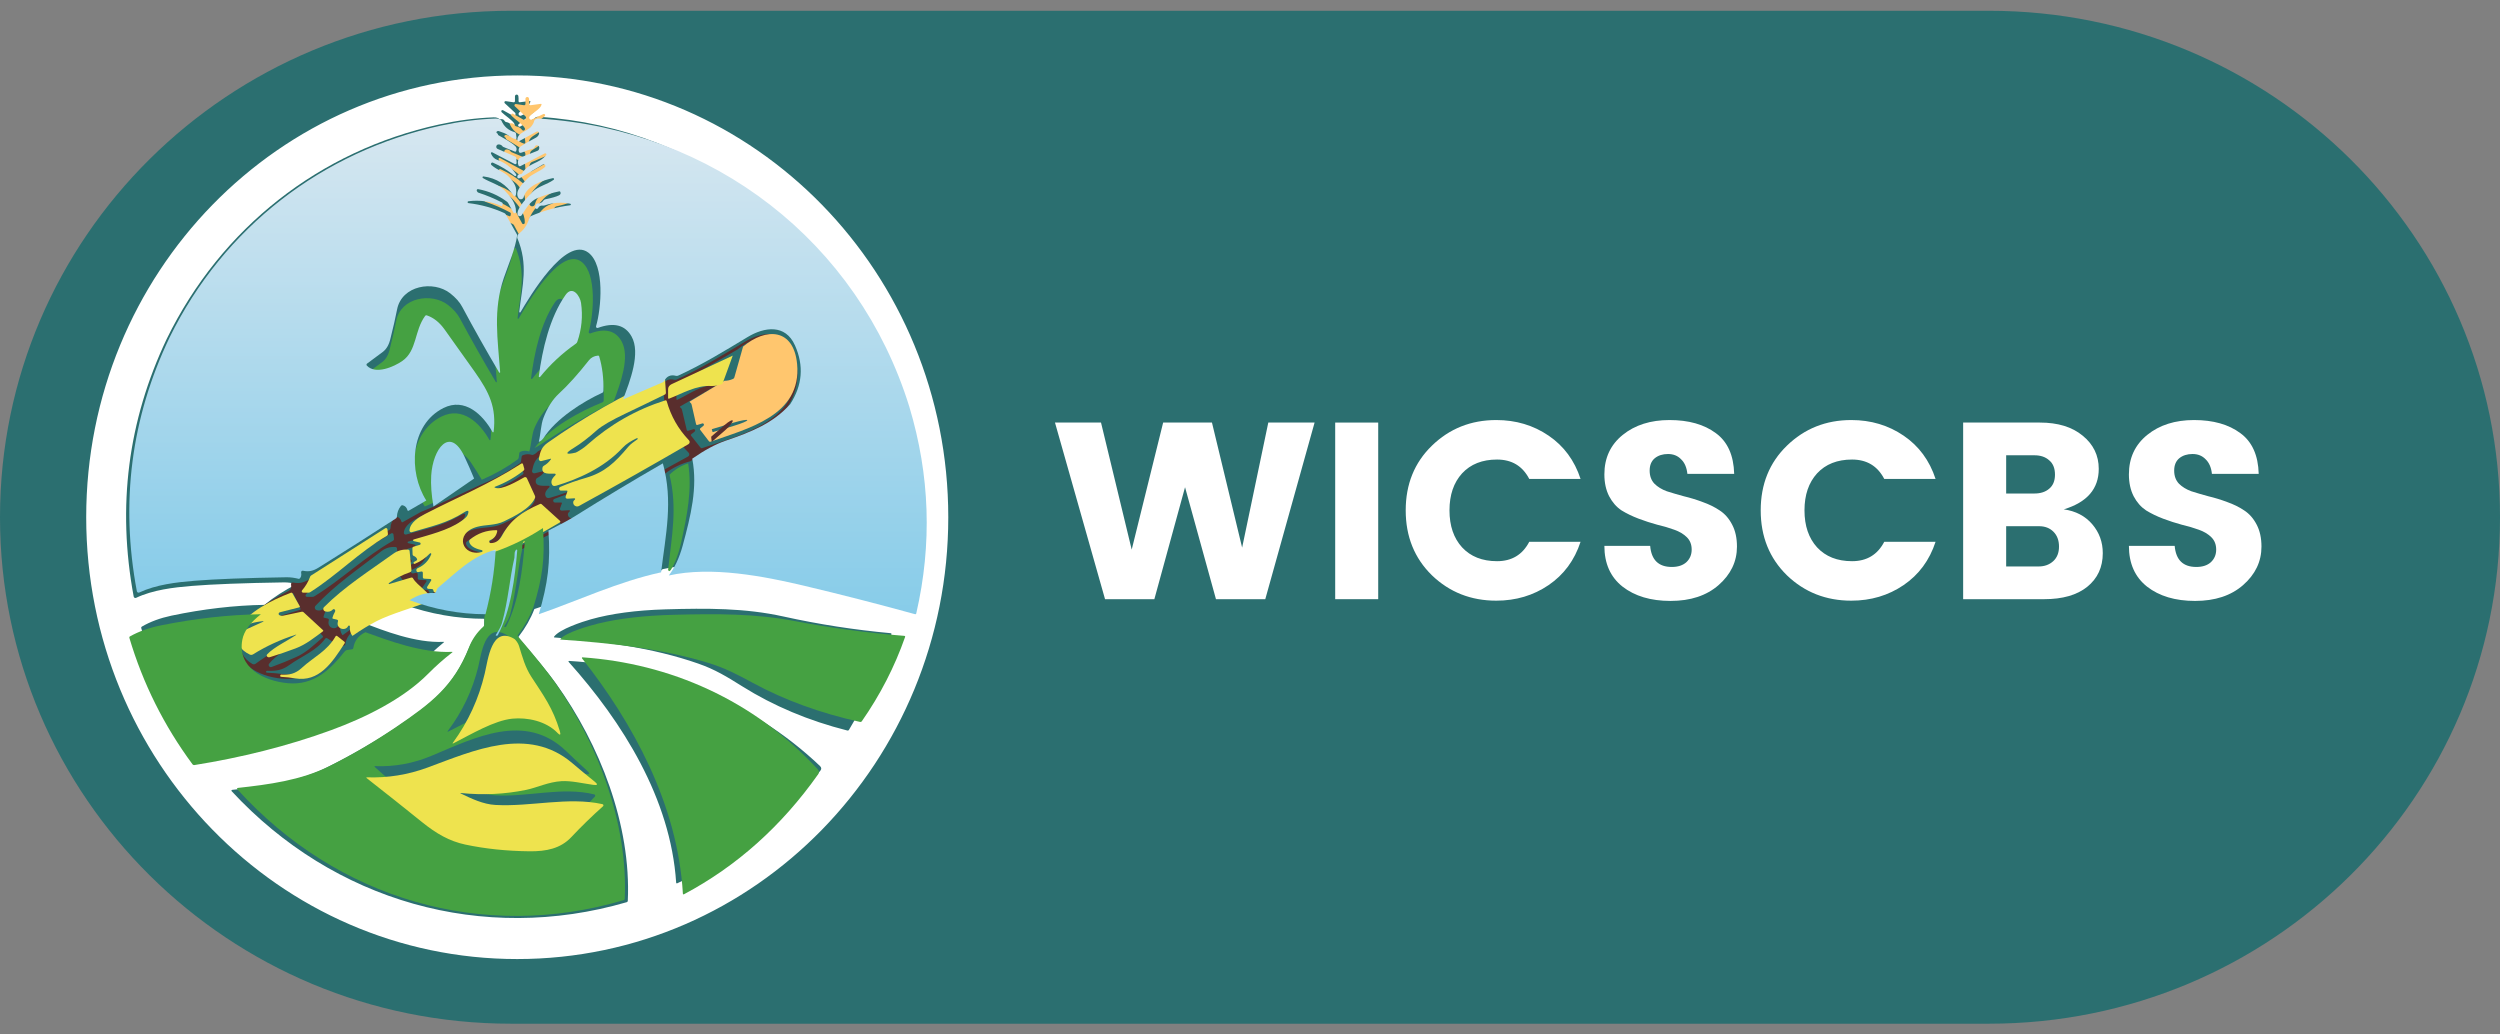
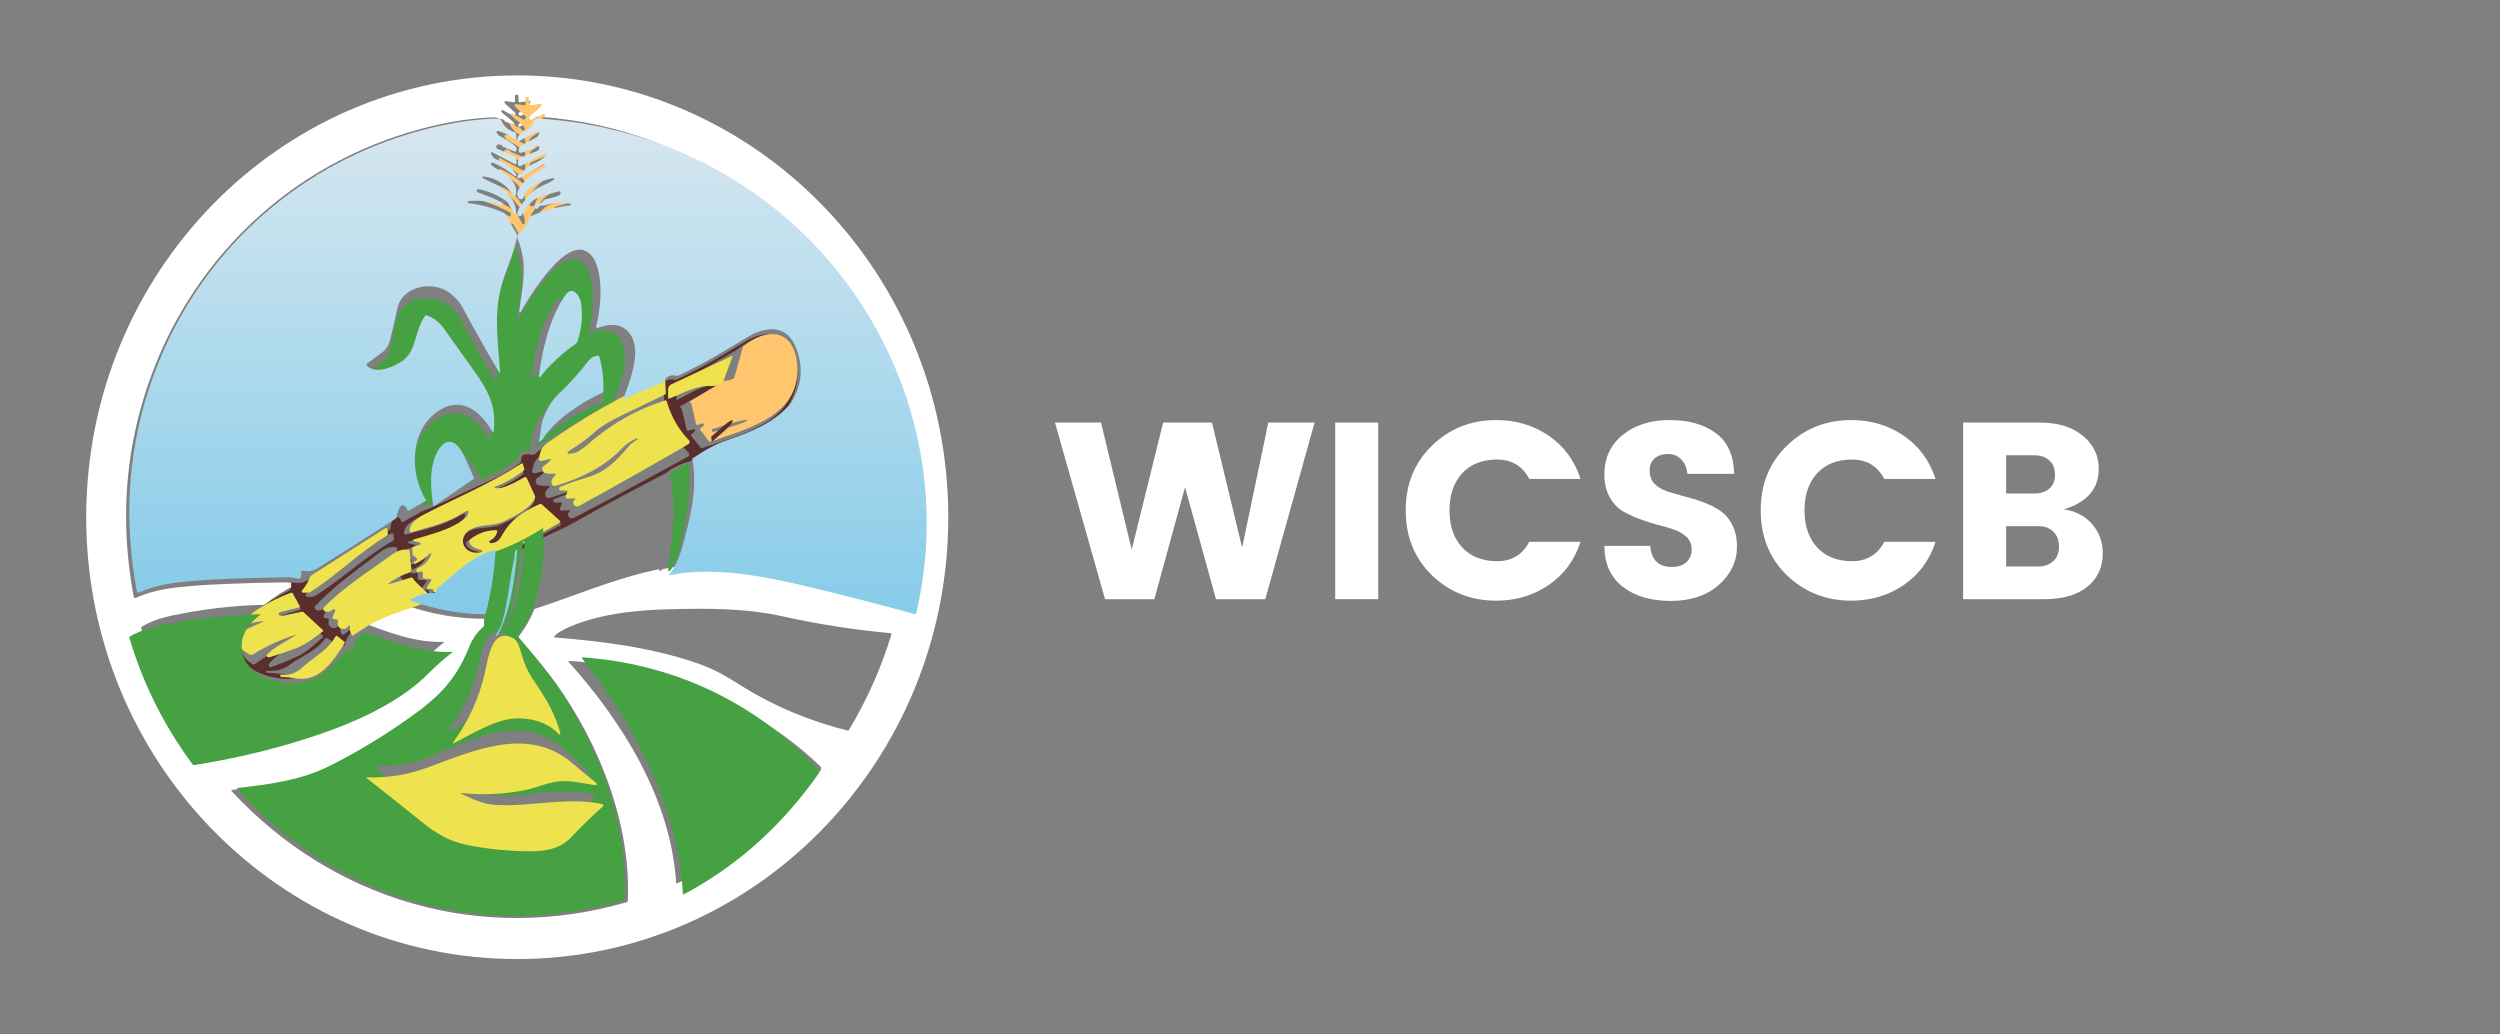
<svg xmlns="http://www.w3.org/2000/svg" width="116" height="48" viewBox="0 0 116 48" fill="none">
  <rect x="0" y="0" width="116" height="48" fill="#808080" stroke="none" />
-   <path d="M0 24C0 11.021 10.616 0.5 23.711 0.5H92.289C105.384 0.5 116 11.021 116 24C116 36.979 105.384 47.5 92.289 47.5H23.711C10.616 47.5 0 36.979 0 24Z" fill="#2B6F70" />
  <path d="M44 24C44 35.322 35.046 44.5 24 44.5C12.954 44.5 4 35.322 4 24C4 12.678 12.954 3.5 24 3.5C35.046 3.5 44 12.678 44 24ZM23.191 5.541C23.125 5.472 23.028 5.439 22.899 5.445C22.079 5.476 21.234 5.588 20.362 5.779C14.856 6.988 10.257 10.553 7.729 15.74C5.936 19.527 5.427 23.507 6.203 27.68C6.213 27.732 6.268 27.762 6.314 27.74C7.094 27.37 8.052 27.256 8.896 27.187C9.863 27.108 11.29 27.053 13.174 27.023C13.36 27.02 13.556 27.047 13.764 27.102C13.19 27.395 12.694 27.716 12.273 28.065C10.867 28.088 9.426 28.257 7.952 28.567C7.426 28.679 6.968 28.848 6.58 29.076C6.554 29.092 6.545 29.116 6.554 29.144C7.144 31.228 8.058 33.149 9.297 34.906C9.319 34.936 9.352 34.951 9.386 34.944C11.391 34.609 13.432 34.082 15.332 33.351C16.793 32.788 18.452 31.937 19.552 30.774C19.879 30.429 20.227 30.106 20.593 29.806C20.616 29.789 20.613 29.781 20.583 29.781C19.286 29.846 17.834 29.272 16.818 28.886C17.448 28.457 18.085 28.18 18.732 28.052C19.959 28.49 21.206 28.709 22.472 28.712L22.465 29.069C22.465 29.1 22.452 29.13 22.427 29.151C22.119 29.423 21.892 29.743 21.746 30.109C21.022 31.913 19.95 32.709 18.32 33.795C17.296 34.478 16.233 35.089 15.129 35.631C13.773 36.297 12.229 36.492 10.77 36.65C10.741 36.653 10.729 36.689 10.749 36.711C15.486 41.827 22.404 43.808 29.085 41.86C29.111 41.852 29.128 41.829 29.13 41.802C29.291 38.273 27.829 34.542 25.802 31.724C25.458 31.244 24.88 30.542 24.071 29.617C24.048 29.59 24.046 29.562 24.069 29.534C24.383 29.127 24.626 28.701 24.795 28.259C26.603 27.675 28.562 26.818 30.567 26.415C30.599 26.509 30.66 26.508 30.742 26.41C32.629 25.973 34.942 26.441 36.736 26.883C38.372 27.286 40.005 27.72 41.634 28.186C41.666 28.195 41.686 28.183 41.694 28.15C42.399 24.963 42.298 21.801 41.388 18.663C39.13 11.09 32.703 5.916 24.987 5.418C24.898 5.413 24.833 5.442 24.793 5.505L24.135 5.872C24.106 5.888 24.069 5.88 24.052 5.85C24.034 5.822 24.04 5.782 24.066 5.762L24.75 5.22C24.772 5.202 24.776 5.172 24.763 5.149C24.749 5.125 24.72 5.115 24.695 5.127L24.184 5.364C24.102 5.404 24.025 5.303 24.08 5.231C24.208 5.062 24.55 4.929 24.607 4.729C24.617 4.696 24.604 4.682 24.572 4.687L24.12 4.745C24.086 4.75 24.057 4.72 24.06 4.685C24.066 4.608 24.063 4.534 24.052 4.458C24.046 4.416 24.009 4.386 23.968 4.389C23.926 4.392 23.894 4.428 23.894 4.471V4.692C23.894 4.725 23.865 4.751 23.831 4.747L23.466 4.693C23.413 4.685 23.38 4.753 23.422 4.791L23.894 5.227C23.926 5.256 23.931 5.305 23.906 5.341C23.882 5.377 23.835 5.388 23.797 5.368L23.34 5.114C23.316 5.101 23.285 5.106 23.27 5.13C23.253 5.152 23.256 5.183 23.274 5.204C23.423 5.358 23.774 5.573 23.865 5.738C23.883 5.771 23.872 5.814 23.842 5.834C23.811 5.856 23.769 5.848 23.746 5.818C23.68 5.733 23.593 5.681 23.485 5.662C23.454 5.658 23.431 5.64 23.416 5.612C23.374 5.535 23.299 5.511 23.187 5.539M25.731 29.578C27.987 29.757 30.281 30.051 32.397 30.79C33.172 31.059 33.729 31.4 34.441 31.846C35.895 32.757 37.52 33.441 39.316 33.896C39.349 33.904 39.375 33.893 39.393 33.863C40.231 32.473 40.886 30.999 41.36 29.441C41.372 29.403 41.358 29.381 41.318 29.379C39.645 29.225 37.989 28.968 36.35 28.605C34.565 28.211 32.818 28.218 30.872 28.274C29.515 28.315 28.365 28.47 27.42 28.735C27.012 28.85 25.968 29.193 25.713 29.537C25.695 29.562 25.701 29.576 25.731 29.579M38.049 35.545C34.86 32.508 30.703 30.93 26.406 30.667C26.382 30.667 26.368 30.694 26.385 30.711C28.885 33.502 31.118 37.062 31.373 40.947C31.376 40.987 31.395 40.998 31.43 40.982C34.035 39.764 36.246 38.024 38.063 35.762C38.125 35.685 38.12 35.614 38.049 35.545Z" fill="white" />
  <path d="M25.316 5.694C25.191 6.278 24.509 6.2 24.534 6.673C24.535 6.712 24.577 6.737 24.609 6.717L25.413 6.247C25.476 6.212 25.55 6.269 25.535 6.344C25.516 6.431 25.463 6.501 25.375 6.55C25.119 6.69 24.889 6.831 24.686 6.972C24.61 7.024 24.58 7.096 24.593 7.189C24.606 7.287 24.659 7.312 24.752 7.269C24.907 7.193 25.07 7.134 25.239 7.091C25.272 7.083 25.301 7.059 25.317 7.027L25.349 6.965C25.367 6.929 25.394 6.914 25.433 6.917C25.527 6.926 25.561 6.983 25.537 7.093C25.527 7.137 25.497 7.172 25.458 7.189L24.676 7.518C24.646 7.532 24.622 7.554 24.604 7.584C24.548 7.687 24.542 7.794 24.582 7.903C24.598 7.944 24.643 7.961 24.678 7.94L25.793 7.318C25.844 7.289 25.897 7.355 25.86 7.402C25.519 7.846 25.075 7.746 24.752 8.295C24.735 8.322 24.708 8.337 24.681 8.335C24.591 8.334 24.54 8.374 24.529 8.46C24.521 8.524 24.587 8.568 24.638 8.536L25.721 7.854C25.75 7.837 25.787 7.846 25.806 7.875C25.836 7.922 25.833 7.964 25.795 7.998C25.535 8.229 25.221 8.315 25 8.555C24.801 8.771 24.383 9.176 24.582 9.509C24.644 9.613 24.795 9.588 24.824 9.468C24.955 8.913 25.711 8.633 26.173 8.533C26.218 8.523 26.245 8.585 26.207 8.616C25.896 8.854 25.482 8.935 25.231 9.213C25.038 9.426 24.489 10.013 24.542 10.316C24.559 10.413 24.681 10.439 24.734 10.354C24.933 10.032 25.112 9.671 25.461 9.514C25.78 9.37 26.112 9.262 26.455 9.184C26.487 9.176 26.508 9.19 26.519 9.223C26.541 9.293 26.519 9.343 26.453 9.379C26.336 9.443 26.127 9.509 25.82 9.574C25.784 9.583 25.755 9.603 25.735 9.635C25.675 9.735 25.586 9.782 25.476 9.779C25.439 9.779 25.413 9.794 25.397 9.829L25.354 9.934C25.338 9.975 25.354 10.022 25.392 10.039C25.431 10.057 25.476 10.039 25.494 10C25.534 9.912 25.604 9.872 25.702 9.883C25.735 9.888 25.771 9.883 25.803 9.872C26.183 9.733 26.574 9.708 26.973 9.794C26.989 9.797 27.002 9.814 27 9.833C27 9.85 26.987 9.865 26.969 9.868C26.338 9.954 25.731 10.133 25.147 10.405C25.114 10.42 25.093 10.447 25.085 10.484C25.008 10.802 24.851 11.056 24.617 11.252C24.538 11.318 24.529 11.372 24.527 11.47C24.489 11.499 24.45 11.507 24.412 11.494L23.852 10.457C23.837 10.427 23.812 10.403 23.782 10.39C23.226 10.128 22.646 9.963 22.04 9.89C22.018 9.888 22 9.866 22 9.843C22 9.819 22.018 9.797 22.04 9.796C22.59 9.723 23.117 9.801 23.625 10.028C23.662 10.045 23.686 10.034 23.692 9.991L23.702 9.937C23.71 9.899 23.695 9.872 23.663 9.855C23.298 9.659 22.922 9.497 22.532 9.365C22.51 9.357 22.494 9.347 22.481 9.33C22.463 9.308 22.453 9.289 22.447 9.272C22.433 9.225 22.466 9.176 22.508 9.184C23.018 9.282 23.482 9.49 23.902 9.811C23.933 9.834 23.958 9.863 23.977 9.899L24.226 10.364C24.258 10.425 24.348 10.403 24.349 10.332C24.364 9.888 24.066 9.542 23.792 9.242C23.521 8.946 23.088 8.845 22.745 8.627C22.705 8.602 22.726 8.54 22.772 8.545C23.405 8.633 23.889 8.953 24.227 9.509C24.26 9.561 24.335 9.544 24.346 9.483C24.412 9.078 24.28 8.891 24.04 8.602C23.812 8.325 23.445 8.236 23.16 7.973C23.135 7.949 23.13 7.91 23.147 7.88C23.165 7.851 23.202 7.837 23.232 7.853C23.612 8.021 23.962 8.244 24.282 8.516C24.303 8.533 24.333 8.533 24.352 8.514C24.373 8.494 24.377 8.464 24.36 8.44C24.136 8.097 23.828 7.854 23.441 7.711C23.306 7.662 23.203 7.557 23.136 7.395C23.119 7.353 23.162 7.311 23.2 7.331L24.29 7.922C24.333 7.946 24.386 7.908 24.381 7.858L24.362 7.615C24.36 7.584 24.341 7.557 24.314 7.545L23.462 7.161C23.348 7.11 23.385 6.929 23.51 6.933C23.59 6.934 23.652 6.966 23.695 7.027C23.705 7.042 23.721 7.054 23.739 7.061L24.3 7.297C24.327 7.307 24.345 7.299 24.357 7.272C24.397 7.174 24.385 7.091 24.322 7.022C24.216 6.907 23.945 6.725 23.51 6.477C23.487 6.463 23.474 6.445 23.471 6.418C23.468 6.398 23.455 6.382 23.433 6.371C23.401 6.355 23.393 6.32 23.413 6.291C23.436 6.263 23.479 6.249 23.513 6.261C23.595 6.291 23.679 6.323 23.768 6.357C23.963 6.431 24.083 6.597 24.306 6.661C24.357 6.674 24.38 6.654 24.375 6.598L24.352 6.396C24.348 6.355 24.327 6.33 24.29 6.318C23.977 6.224 23.763 6.028 23.644 5.732C23.761 5.702 23.84 5.727 23.883 5.81C23.899 5.839 23.923 5.857 23.955 5.864C24.069 5.884 24.159 5.94 24.227 6.031C24.252 6.063 24.295 6.07 24.327 6.048C24.359 6.025 24.37 5.981 24.351 5.945C24.256 5.768 23.891 5.538 23.735 5.373C23.716 5.351 23.713 5.317 23.731 5.294C23.747 5.268 23.779 5.262 23.804 5.277L24.28 5.548C24.32 5.57 24.367 5.559 24.394 5.52C24.42 5.481 24.413 5.429 24.381 5.398L23.889 4.931C23.846 4.89 23.88 4.818 23.936 4.826L24.316 4.883C24.349 4.888 24.381 4.86 24.381 4.824V4.588C24.381 4.542 24.415 4.504 24.458 4.5C24.502 4.497 24.54 4.529 24.546 4.575C24.558 4.656 24.561 4.737 24.554 4.818C24.551 4.855 24.582 4.885 24.617 4.882L25.088 4.819C25.122 4.814 25.134 4.829 25.125 4.865C25.066 5.079 24.71 5.223 24.575 5.402C24.518 5.481 24.598 5.587 24.684 5.545L25.216 5.29C25.242 5.278 25.272 5.289 25.287 5.314C25.301 5.339 25.296 5.371 25.274 5.39L24.561 5.971C24.534 5.992 24.527 6.035 24.546 6.065C24.566 6.095 24.604 6.106 24.633 6.089L25.319 5.695L25.316 5.694Z" fill="#FFC66E" />
  <path d="M23.929 11.5C24.416 12.686 24.148 13.598 24.015 14.757C24.01 14.789 24.053 14.804 24.07 14.775C24.437 14.139 26.009 11.4 26.985 12.15C27.712 12.708 27.538 14.639 27.318 15.393C27.303 15.442 27.349 15.485 27.396 15.469C28.086 15.212 28.569 15.339 28.847 15.848C29.242 16.575 28.782 17.805 28.476 18.621C27.224 19.292 26.175 19.908 25.329 20.465C25.056 20.647 24.88 20.754 24.802 20.789C25.479 19.865 26.915 19.081 27.955 18.667C27.987 18.655 28.01 18.621 28.011 18.585C28.035 17.999 27.95 17.449 27.792 16.985C27.78 16.95 27.756 16.935 27.72 16.938C27.517 16.954 27.358 17.025 27.245 17.149C26.667 17.79 26.132 18.307 25.642 18.701C25.298 18.977 25.022 19.354 24.809 19.835C24.666 20.162 24.666 20.573 24.56 20.949C24.418 20.901 24.282 20.904 24.154 20.956C24.118 20.971 24.098 20.997 24.094 21.035L24.067 21.236C24.062 21.268 24.044 21.298 24.019 21.318C23.511 21.689 22.957 22.004 22.356 22.261C22.193 21.986 22.029 21.724 21.861 21.476C21.11 20.364 20.236 21.201 20.152 22.153C20.124 22.478 20.163 22.85 20.269 23.263L19.709 23.5C18.885 22.214 18.967 20.084 20.487 19.327C21.449 18.848 22.261 19.616 22.707 20.411C22.719 20.435 22.755 20.426 22.758 20.4C22.888 19.302 22.57 18.635 21.897 17.687C21.445 17.05 20.988 16.412 20.53 15.776C20.302 15.46 20.037 15.251 19.735 15.15C19.701 15.139 19.674 15.148 19.653 15.176C19.162 15.848 19.292 16.738 18.625 17.204C18.246 17.468 17.409 17.835 17.016 17.414C16.992 17.388 16.995 17.347 17.023 17.326C17.263 17.148 17.497 16.974 17.727 16.806C17.907 16.676 18.028 16.465 18.092 16.169C18.208 15.715 18.305 15.284 18.386 14.879C18.6 13.796 20.025 13.56 20.789 14.152C21.037 14.346 21.221 14.551 21.336 14.769C21.872 15.765 22.429 16.75 23.008 17.727C23.02 17.748 23.054 17.737 23.052 17.712C22.946 16.223 22.721 14.923 23.22 13.459C23.432 12.838 23.737 12.169 23.825 11.521C23.861 11.533 23.896 11.526 23.932 11.5M25.743 14.036C25.084 15.017 24.787 16.391 24.641 17.551C24.636 17.583 24.675 17.598 24.694 17.574C25.119 17.029 25.61 16.551 26.168 16.143C26.196 16.122 26.215 16.096 26.226 16.063C26.408 15.516 26.459 14.955 26.381 14.381C26.342 14.097 26.035 13.602 25.742 14.037L25.743 14.036Z" fill="#45A142" />
  <path d="M36.522 18.915C35.74 19.787 34.746 20.179 33.552 20.587C33.103 20.74 32.599 21.013 32.039 21.4C31.607 21.511 31.216 21.702 30.869 21.97C29.405 22.725 27.97 23.497 26.562 24.287C26.309 24.43 25.884 24.636 25.286 24.905C24.534 25.365 23.749 25.729 22.93 25.997C21.699 26.312 20.941 27.058 20.015 27.761C19.988 27.782 19.964 27.808 19.95 27.839L19.882 27.978C19.867 28.006 19.837 28.023 19.804 28.022C19.384 27.998 18.964 28.109 18.544 28.355C17.875 28.482 17.217 28.757 16.565 29.182C16.256 29.328 16.075 29.565 16.021 29.895C16.016 29.93 15.996 29.95 15.961 29.955L15.732 29.989C15.698 29.994 15.666 30.012 15.644 30.039C14.986 30.871 14.253 31.6 13.073 31.489C12 31.389 10.794 30.785 11.03 29.523C11.103 29.132 11.381 28.746 11.864 28.367C12.3 28.022 12.815 27.704 13.407 27.412C13.498 27.355 13.531 27.255 13.504 27.113C13.494 27.063 13.54 27.018 13.593 27.029C13.881 27.088 14.086 27.038 14.347 26.882C15.597 26.126 16.838 25.362 18.074 24.586C18.102 24.567 18.118 24.542 18.118 24.509C18.126 24.32 18.19 24.153 18.309 24.006C18.333 23.976 18.374 23.963 18.411 23.976C18.521 24.009 18.591 24.081 18.624 24.195C18.635 24.234 18.657 24.244 18.694 24.223L19.535 23.751L20.131 23.505L22.354 22.468C22.994 22.204 23.582 21.879 24.124 21.493C24.151 21.472 24.172 21.443 24.175 21.408L24.204 21.2C24.208 21.161 24.229 21.134 24.267 21.119C24.405 21.063 24.549 21.061 24.7 21.111C24.782 21.099 24.868 21.042 24.956 20.944C25.038 20.908 25.226 20.797 25.517 20.609C26.419 20.032 27.535 19.395 28.866 18.701L30.689 17.916C30.715 17.905 30.737 17.886 30.75 17.861C30.868 17.638 31.047 17.56 31.284 17.622C31.321 17.631 31.356 17.63 31.391 17.614C32.499 17.109 33.517 16.487 34.563 15.858C35.339 15.39 36.298 15.255 36.736 16.238C37.15 17.164 37.077 18.057 36.517 18.915M34.194 16.232L31.539 17.769C31.445 17.822 31.387 17.922 31.387 18.029V18.512C31.386 18.551 31.403 18.562 31.438 18.545C32.017 18.268 32.605 17.818 33.273 17.869L31.567 18.854C31.542 18.869 31.54 18.884 31.562 18.903L31.586 18.922C31.615 18.945 31.634 18.975 31.643 19.011L31.863 19.943C31.872 19.985 31.899 19.999 31.939 19.985L32.175 19.915C32.24 19.894 32.288 19.979 32.233 20.023L32.078 20.148C32.055 20.166 32.052 20.198 32.07 20.221L32.505 20.77C32.524 20.795 32.55 20.803 32.583 20.792C34.396 20.165 37.131 19.55 36.886 17.067C36.716 15.337 35.334 15.308 34.2 16.23M26.07 23.358L25.986 23.588C25.967 23.641 26.008 23.696 26.066 23.693L26.409 23.674C26.439 23.673 26.457 23.709 26.434 23.73L26.382 23.781C26.361 23.801 26.35 23.828 26.35 23.857C26.35 23.937 26.384 23.993 26.45 24.028C26.568 24.089 26.66 24.012 26.767 23.956C28.502 23.05 30.222 22.126 31.925 21.183C31.992 21.145 32.005 21.056 31.95 21.003C31.437 20.492 31.078 19.891 30.874 19.202C30.866 19.175 30.836 19.158 30.809 19.166C29.406 19.588 28.148 20.268 27.037 21.208C26.943 21.288 26.854 21.354 26.768 21.407C26.605 21.508 26.506 21.563 26.473 21.571C25.964 21.683 25.935 21.61 26.384 21.35C26.721 21.155 27.088 20.886 27.489 20.545C27.726 20.343 28.204 20.079 28.921 19.755C29.54 19.475 30.158 19.191 30.782 18.9C30.817 18.884 30.837 18.848 30.836 18.811L30.791 18.165C30.788 18.115 30.734 18.084 30.688 18.104C28.726 18.934 26.869 19.94 25.115 21.117C24.822 21.314 24.757 21.524 24.689 21.845C24.673 21.915 24.739 21.977 24.809 21.96L25.244 21.855C25.282 21.846 25.29 21.855 25.266 21.888C25.174 22.01 25.061 22.107 24.925 22.179C24.892 22.196 24.871 22.223 24.865 22.261C24.79 22.623 25.27 22.523 25.465 22.54C25.501 22.544 25.515 22.587 25.488 22.611C25.382 22.709 25.266 22.838 25.305 22.991C25.332 23.096 25.407 23.13 25.531 23.094C26.57 22.8 27.827 22.284 28.729 21.358C28.924 21.158 29.152 21.039 29.392 20.922C29.414 20.911 29.433 20.908 29.451 20.913C29.484 20.922 29.487 20.938 29.459 20.956C29.306 21.064 29.139 21.16 29.015 21.302C28.37 22.034 27.866 22.484 26.954 22.736C26.525 22.855 26.113 22.992 25.724 23.15C25.635 23.186 25.66 23.318 25.757 23.318H26.047C26.072 23.321 26.081 23.333 26.072 23.357M22.24 25.693C21.292 25.939 20.866 24.852 22.006 24.558C22.418 24.451 22.881 24.505 23.311 24.308C23.788 24.089 24.568 23.741 24.803 23.255C24.816 23.225 24.816 23.191 24.803 23.161L24.413 22.362C24.39 22.314 24.329 22.293 24.282 22.32C23.991 22.473 23.188 22.919 22.876 22.789C22.836 22.773 22.836 22.758 22.876 22.744C23.372 22.567 23.833 22.322 24.258 22.012C24.286 21.99 24.296 21.963 24.285 21.93L24.227 21.737C24.212 21.687 24.183 21.676 24.135 21.702C22.575 22.64 21.043 23.222 19.486 23.979C19.187 24.125 18.767 24.361 18.738 24.717C18.734 24.774 18.788 24.817 18.843 24.802C19.783 24.536 20.532 24.406 21.387 23.898C21.583 23.782 21.634 23.826 21.542 24.031C21.51 24.101 21.405 24.193 21.229 24.308C20.588 24.724 19.677 24.924 18.94 25.13C18.902 25.141 18.904 25.194 18.942 25.204L19.233 25.266C19.289 25.279 19.292 25.355 19.238 25.371L18.937 25.457C18.898 25.47 18.877 25.496 18.878 25.537L18.888 25.793C18.888 25.835 18.91 25.862 18.948 25.876C19.014 25.9 19.063 25.94 19.096 25.998C19.119 26.034 19.109 26.062 19.074 26.082L18.956 26.147C18.934 26.159 18.926 26.186 18.937 26.208C18.947 26.23 18.974 26.241 18.998 26.231C19.276 26.123 19.518 25.967 19.727 25.76C19.758 25.731 19.805 25.764 19.79 25.803C19.661 26.09 19.448 26.297 19.15 26.42C19.114 26.436 19.09 26.455 19.079 26.477C19.063 26.508 19.064 26.541 19.084 26.574C19.098 26.599 19.126 26.611 19.154 26.606L19.297 26.58C19.355 26.569 19.384 26.592 19.384 26.65V26.83C19.384 26.875 19.408 26.9 19.454 26.902L19.75 26.918C19.785 26.919 19.804 26.958 19.785 26.986L19.597 27.263C19.57 27.304 19.597 27.359 19.645 27.362L19.836 27.373C19.863 27.374 19.887 27.395 19.89 27.421C19.899 27.482 19.928 27.52 19.976 27.532C20.02 27.543 20.071 27.526 20.127 27.481C20.868 26.891 21.605 26.211 22.545 25.95C23.782 25.604 24.844 24.983 25.991 24.369C26.038 24.344 26.042 24.314 26 24.279L25.123 23.535C25.1 23.516 25.076 23.512 25.051 23.523C24.173 23.884 23.626 24.234 23.208 24.958C23.078 25.182 22.898 25.293 22.664 25.294C22.585 25.294 22.564 25.186 22.639 25.158C22.826 25.088 22.939 24.955 22.978 24.759C22.986 24.727 22.97 24.709 22.935 24.709C22.458 24.709 22.033 24.852 21.659 25.133C21.629 25.155 21.618 25.185 21.623 25.221C21.663 25.473 22.025 25.568 22.237 25.615C22.28 25.624 22.28 25.684 22.237 25.695M14.576 26.969C14.487 27.198 14.359 27.404 14.194 27.588C14.157 27.631 14.186 27.695 14.242 27.695H14.496C14.53 27.695 14.561 27.686 14.588 27.668C15.871 26.882 16.913 25.839 18.228 25.096C18.266 25.074 18.284 25.041 18.279 24.997L18.257 24.799C18.25 24.749 18.195 24.722 18.152 24.749L14.625 26.908C14.601 26.922 14.584 26.944 14.574 26.969M17.506 26.969C17.788 26.75 18.096 26.578 18.435 26.455C18.479 26.439 18.506 26.395 18.502 26.35L18.419 25.443C18.416 25.41 18.389 25.385 18.355 25.382C18.109 25.362 17.889 25.426 17.695 25.577C16.627 26.405 15.542 27.138 14.642 28.106C14.574 28.178 14.612 28.295 14.709 28.317C14.84 28.347 14.948 28.316 15.03 28.222C15.05 28.202 15.08 28.198 15.102 28.214C15.121 28.227 15.132 28.247 15.135 28.272C15.139 28.294 15.129 28.323 15.11 28.36C15.067 28.438 15.035 28.521 15.013 28.61C15.005 28.638 15.016 28.657 15.046 28.663L15.204 28.7C15.251 28.713 15.269 28.743 15.256 28.79C15.153 29.143 15.59 29.27 15.705 29.009C15.713 28.99 15.733 28.979 15.754 28.983C15.773 28.988 15.787 29.009 15.784 29.027C15.767 29.184 15.798 29.329 15.881 29.459C15.887 29.468 15.9 29.471 15.91 29.464C16.282 29.187 16.633 28.957 16.962 28.774C17.605 28.421 18.537 28.156 19.316 27.822C19.346 27.809 19.363 27.786 19.365 27.751C19.382 27.477 18.74 27.071 18.573 26.747C18.554 26.708 18.522 26.696 18.479 26.708L17.532 27.01C17.503 27.019 17.482 26.983 17.506 26.963M12.278 29.079L11.198 29.661C11.171 29.676 11.152 29.703 11.151 29.734C11.109 30.208 11.295 30.566 11.709 30.807C11.755 30.834 11.812 30.83 11.857 30.799C12.447 30.361 13.084 30.011 13.773 29.748C13.776 29.748 13.781 29.748 13.782 29.751C13.782 29.755 13.782 29.759 13.781 29.761C13.394 30.081 12.792 30.407 12.488 30.796C12.426 30.874 12.507 30.984 12.601 30.949C13.001 30.804 13.388 30.647 13.758 30.479C14.235 30.263 14.574 29.919 14.967 29.581C14.994 29.557 14.995 29.532 14.972 29.504L14.11 28.557C14.089 28.535 14.057 28.525 14.027 28.532C13.755 28.604 13.48 28.674 13.207 28.739C13.14 28.755 13.082 28.747 13.035 28.715C12.974 28.672 12.99 28.578 13.06 28.558L13.906 28.302C13.944 28.291 13.954 28.269 13.938 28.233L13.617 27.556C13.599 27.52 13.572 27.509 13.536 27.526C12.66 27.923 11.652 28.541 11.197 29.41C11.165 29.471 11.178 29.482 11.236 29.445C11.556 29.235 11.75 29.109 12.265 29.037C12.346 29.026 12.351 29.038 12.28 29.079M12.405 31.215C12.634 31.223 12.861 31.242 13.086 31.273C14.261 31.429 14.914 30.682 15.544 29.901C15.565 29.876 15.562 29.855 15.534 29.837L15.177 29.614C15.15 29.596 15.115 29.604 15.094 29.629C14.666 30.216 14.006 30.436 13.426 30.857C13.084 31.106 12.793 31.142 12.394 31.126C12.354 31.124 12.33 31.167 12.351 31.2C12.356 31.207 12.375 31.212 12.407 31.213L12.405 31.215Z" fill="#592E2D" />
  <path d="M33.617 17.669C33.749 17.669 33.883 17.64 34.015 17.581C34.043 17.569 34.064 17.543 34.073 17.515L34.478 16.084C35.537 15.191 36.827 15.22 36.986 16.893C37.214 19.295 34.661 19.889 32.968 20.496C32.938 20.505 32.915 20.499 32.895 20.475L32.489 19.944C32.472 19.923 32.475 19.891 32.496 19.873L32.642 19.752C32.692 19.709 32.649 19.628 32.587 19.647L32.367 19.715C32.33 19.728 32.306 19.715 32.296 19.675L32.091 18.773C32.082 18.738 32.066 18.709 32.037 18.687L32.015 18.669C31.994 18.651 31.994 18.635 32.02 18.622L33.612 17.669M33.028 19.926L33.062 20.042C33.062 20.042 33.071 20.051 33.077 20.05L34.071 19.752C34.416 19.647 34.687 19.534 34.675 19.495C34.664 19.457 34.376 19.51 34.033 19.613L33.038 19.911C33.038 19.911 33.029 19.92 33.029 19.926H33.028Z" fill="#FFC66E" />
  <path d="M34 16.5L33.536 17.774C33.526 17.8 33.502 17.823 33.47 17.833C33.318 17.886 33.165 17.913 33.015 17.911C32.304 17.866 31.674 18.255 31.056 18.493C31.019 18.508 31 18.499 31 18.465V18.049C31.002 17.956 31.064 17.871 31.163 17.825L33.998 16.501L34 16.5Z" fill="#EEE34E" />
  <path d="M26.305 22.765H26.027C25.934 22.762 25.91 22.631 25.995 22.593C26.369 22.432 26.762 22.294 27.176 22.175C28.051 21.922 28.533 21.469 29.152 20.73C29.273 20.586 29.431 20.492 29.578 20.381C29.604 20.363 29.602 20.347 29.57 20.337C29.553 20.333 29.535 20.336 29.514 20.347C29.283 20.465 29.065 20.585 28.878 20.787C28.013 21.718 26.805 22.238 25.811 22.536C25.692 22.573 25.62 22.536 25.594 22.432C25.554 22.278 25.666 22.148 25.77 22.049C25.795 22.024 25.782 21.981 25.747 21.978C25.561 21.961 25.101 22.06 25.172 21.696C25.179 21.66 25.198 21.631 25.23 21.614C25.359 21.542 25.469 21.444 25.556 21.321C25.579 21.289 25.571 21.278 25.535 21.288L25.118 21.393C25.05 21.411 24.987 21.348 25.002 21.277C25.068 20.954 25.129 20.742 25.411 20.544C27.092 19.355 28.875 18.343 30.757 17.506C30.801 17.486 30.853 17.519 30.856 17.568L30.898 18.219C30.9 18.256 30.88 18.293 30.847 18.308C30.25 18.602 29.655 18.889 29.062 19.171C28.374 19.497 27.917 19.762 27.688 19.967C27.304 20.311 26.951 20.582 26.628 20.779C26.198 21.04 26.227 21.114 26.713 21.001C26.746 20.993 26.84 20.939 26.997 20.835C27.08 20.782 27.165 20.716 27.255 20.635C28.321 19.689 29.526 19.002 30.873 18.576C30.898 18.569 30.927 18.584 30.935 18.613C31.13 19.308 31.475 19.915 31.968 20.429C32.02 20.482 32.007 20.572 31.943 20.61C30.31 21.559 28.661 22.492 26.996 23.405C26.893 23.462 26.805 23.539 26.692 23.477C26.628 23.444 26.596 23.386 26.596 23.306C26.596 23.277 26.607 23.249 26.627 23.228L26.677 23.178C26.698 23.156 26.681 23.12 26.652 23.121L26.323 23.14C26.268 23.143 26.227 23.088 26.247 23.034L26.328 22.803C26.337 22.777 26.328 22.766 26.303 22.765H26.305Z" fill="#EEE34E" />
  <path d="M33.001 20.282C33.001 20.282 33.002 20.26 33.006 20.255L33.61 19.731C33.819 19.547 33.993 19.454 34 19.523C34.007 19.592 33.842 19.794 33.633 19.976L33.03 20.5C33.03 20.5 33.023 20.497 33.021 20.487L33 20.282H33.001Z" fill="#592E2D" />
  <path d="M31.931 21.5C32.123 22.722 31.881 23.91 31.606 25.176C31.496 25.675 31.339 26.096 31.135 26.431C31.071 26.521 31.025 26.523 31 26.436C31.165 24.907 31.443 23.565 31.064 22.027C31.321 21.779 31.61 21.603 31.933 21.5H31.931Z" fill="#45A142" />
  <path d="M22.359 25.611C22.401 25.6 22.399 25.539 22.359 25.529C22.156 25.481 21.808 25.383 21.77 25.125C21.765 25.088 21.776 25.059 21.805 25.035C22.162 24.746 22.57 24.602 23.03 24.6C23.063 24.6 23.077 24.616 23.071 24.652C23.034 24.852 22.927 24.989 22.746 25.061C22.674 25.09 22.694 25.2 22.77 25.2C22.993 25.2 23.167 25.085 23.292 24.855C23.694 24.112 24.219 23.753 25.062 23.382C25.086 23.371 25.111 23.374 25.131 23.395L25.974 24.159C26.012 24.194 26.009 24.225 25.964 24.25C24.863 24.881 23.843 25.518 22.656 25.873C21.753 26.142 21.045 26.839 20.333 27.444C20.278 27.49 20.231 27.508 20.188 27.497C20.142 27.484 20.113 27.445 20.106 27.383C20.101 27.355 20.08 27.335 20.054 27.333L19.871 27.322C19.823 27.319 19.797 27.262 19.825 27.221L20.005 26.937C20.023 26.908 20.005 26.868 19.971 26.866L19.687 26.85C19.643 26.848 19.62 26.823 19.62 26.776V26.592C19.62 26.532 19.593 26.508 19.536 26.52L19.399 26.547C19.373 26.552 19.345 26.539 19.332 26.513C19.313 26.479 19.313 26.446 19.327 26.414C19.338 26.391 19.361 26.37 19.396 26.356C19.681 26.229 19.887 26.017 20.009 25.722C20.025 25.682 19.979 25.65 19.95 25.679C19.75 25.89 19.516 26.051 19.249 26.162C19.226 26.171 19.2 26.162 19.191 26.137C19.18 26.113 19.19 26.086 19.209 26.075L19.323 26.009C19.358 25.988 19.365 25.959 19.344 25.922C19.312 25.863 19.264 25.821 19.202 25.797C19.164 25.783 19.144 25.754 19.144 25.712L19.135 25.449C19.135 25.406 19.153 25.38 19.191 25.367L19.48 25.279C19.532 25.263 19.529 25.184 19.475 25.172L19.196 25.107C19.157 25.099 19.158 25.045 19.194 25.032C19.901 24.82 20.776 24.615 21.391 24.188C21.561 24.071 21.662 23.976 21.692 23.904C21.781 23.694 21.732 23.647 21.544 23.767C20.723 24.289 20.003 24.422 19.101 24.695C19.048 24.711 18.996 24.666 19 24.608C19.029 24.242 19.432 24.002 19.718 23.851C21.211 23.076 22.685 22.479 24.183 21.514C24.227 21.487 24.256 21.498 24.271 21.55L24.326 21.749C24.335 21.782 24.326 21.811 24.3 21.832C23.892 22.151 23.45 22.402 22.973 22.583C22.935 22.598 22.933 22.614 22.973 22.63C23.271 22.763 24.044 22.305 24.323 22.148C24.369 22.121 24.428 22.142 24.45 22.192L24.824 23.012C24.837 23.042 24.837 23.077 24.824 23.108C24.598 23.608 23.848 23.965 23.392 24.188C22.978 24.39 22.534 24.335 22.138 24.445C21.043 24.746 21.451 25.861 22.362 25.61L22.359 25.611Z" fill="#EEE34E" />
  <path d="M14.387 26.764C14.396 26.738 14.414 26.716 14.437 26.702L17.875 24.511C17.917 24.484 17.971 24.511 17.977 24.561L17.999 24.763C18.004 24.807 17.987 24.841 17.95 24.863C16.668 25.617 15.652 26.675 14.401 27.473C14.375 27.491 14.344 27.5 14.311 27.5H14.063C14.009 27.5 13.979 27.435 14.017 27.392C14.178 27.205 14.302 26.995 14.389 26.764H14.387Z" fill="#EEE34E" />
  <path d="M25.194 24.5C25.294 25.906 25.169 26.82 24.748 28.179C24.581 28.621 24.345 29.046 24.038 29.452C24.017 29.481 24.017 29.509 24.04 29.536C24.831 30.46 25.395 31.162 25.733 31.64C27.716 34.455 29.146 38.181 28.988 41.706C28.988 41.733 28.97 41.756 28.945 41.764C22.408 43.71 15.643 41.731 11.01 36.621C10.99 36.599 11.002 36.563 11.031 36.56C12.458 36.402 13.968 36.209 15.294 35.543C16.373 35.001 17.413 34.391 18.415 33.709C20.009 32.623 21.058 31.829 21.766 30.027C21.909 29.662 22.131 29.342 22.432 29.07C22.456 29.049 22.468 29.02 22.47 28.988L22.476 28.632C22.747 27.639 22.91 26.628 22.966 25.599C23.741 25.33 24.484 24.963 25.195 24.5M24.227 25.489C24.016 26.441 23.953 27.453 23.673 28.505C23.637 28.639 23.545 28.823 23.396 29.06C23.392 29.068 23.396 29.079 23.404 29.081L23.429 29.09C23.455 29.1 23.476 29.09 23.488 29.065C24.066 27.949 24.252 26.403 24.351 25.147C24.354 25.111 24.311 25.097 24.291 25.125C24.257 25.177 24.237 25.234 24.237 25.295C24.234 25.407 24.231 25.47 24.228 25.487M23.414 32.887C24.079 32.824 24.9 32.988 25.409 33.49C25.538 33.618 25.576 33.592 25.521 33.416C25.215 32.424 24.795 31.884 24.263 31.093C23.98 30.671 23.864 30.238 23.711 29.759C23.679 29.66 23.577 29.498 23.487 29.448C22.489 28.889 22.337 30.342 22.189 30.948C21.922 32.028 21.462 33.008 20.782 33.912C20.749 33.956 20.757 33.965 20.806 33.942C21.607 33.544 22.616 32.963 23.416 32.886M21.468 36.317C22.42 36.429 23.36 36.377 24.287 36.161C24.732 36.059 25.248 35.774 25.806 35.736C26.219 35.71 26.731 35.848 27.18 35.917C27.368 35.947 27.389 35.897 27.247 35.766C26.95 35.497 26.624 35.192 26.269 34.85C24.366 33.018 22.014 34.238 20.015 35.072C19.173 35.425 18.299 35.584 17.395 35.549C17.377 35.549 17.37 35.571 17.383 35.582C18.191 36.298 18.994 37.023 19.796 37.753C20.39 38.294 20.954 38.672 21.655 38.841C22.508 39.045 23.428 39.154 24.418 39.168C25.151 39.178 25.767 39.034 26.227 38.48C26.668 37.95 27.126 37.444 27.601 36.964C27.634 36.931 27.619 36.871 27.574 36.86C26.084 36.49 24.482 36.997 22.951 36.901C22.426 36.868 21.918 36.596 21.461 36.343C21.419 36.319 21.42 36.309 21.468 36.316V36.317Z" fill="#45A142" />
  <path d="M18.073 27.096L19.069 26.801C19.114 26.788 19.147 26.801 19.167 26.839C19.343 27.155 20.018 27.553 20 27.821C19.998 27.853 19.98 27.876 19.948 27.89C19.129 28.215 18.15 28.476 17.475 28.821C17.127 29 16.759 29.225 16.368 29.496C16.358 29.503 16.345 29.5 16.338 29.491C16.251 29.364 16.218 29.222 16.236 29.069C16.238 29.049 16.225 29.031 16.205 29.026C16.183 29.021 16.161 29.031 16.153 29.051C16.032 29.305 15.573 29.181 15.681 28.836C15.695 28.791 15.677 28.762 15.626 28.749L15.461 28.712C15.429 28.705 15.419 28.688 15.426 28.66C15.449 28.573 15.484 28.492 15.528 28.416C15.548 28.381 15.558 28.352 15.555 28.33C15.551 28.306 15.54 28.287 15.519 28.274C15.496 28.258 15.463 28.261 15.444 28.281C15.357 28.373 15.244 28.404 15.107 28.375C15.005 28.353 14.965 28.238 15.037 28.168C15.982 27.221 17.124 26.502 18.245 25.695C18.449 25.548 18.681 25.484 18.939 25.503C18.974 25.507 19.002 25.531 19.005 25.563L19.092 26.45C19.097 26.495 19.069 26.538 19.022 26.553C18.666 26.674 18.342 26.84 18.046 27.056C18.021 27.074 18.043 27.111 18.073 27.102V27.096Z" fill="#EEE34E" />
  <path d="M24 10.902L23.466 9.947C23.45 9.919 23.427 9.897 23.398 9.885C22.867 9.644 22.313 9.492 21.734 9.425C21.712 9.423 21.696 9.403 21.696 9.381C21.696 9.359 21.712 9.339 21.734 9.338C22.259 9.271 22.763 9.342 23.248 9.552C23.283 9.568 23.306 9.557 23.312 9.518L23.322 9.468C23.329 9.432 23.316 9.408 23.285 9.392C22.936 9.212 22.576 9.062 22.204 8.941C22.183 8.933 22.167 8.924 22.155 8.909C22.138 8.888 22.129 8.871 22.123 8.856C22.109 8.812 22.141 8.767 22.181 8.775C22.668 8.865 23.112 9.056 23.513 9.352C23.542 9.373 23.567 9.4 23.585 9.432L23.822 9.862C23.853 9.918 23.939 9.897 23.94 9.832C23.954 9.423 23.669 9.104 23.407 8.828C23.149 8.556 22.735 8.462 22.408 8.262C22.369 8.238 22.389 8.181 22.434 8.186C23.038 8.266 23.501 8.562 23.824 9.073C23.855 9.122 23.927 9.106 23.937 9.05C24 8.677 23.874 8.504 23.645 8.238C23.427 7.984 23.077 7.901 22.804 7.659C22.78 7.637 22.775 7.601 22.792 7.573C22.809 7.547 22.844 7.534 22.873 7.548C23.236 7.704 23.57 7.909 23.876 8.159C23.896 8.175 23.925 8.175 23.943 8.158C23.963 8.139 23.966 8.111 23.951 8.089C23.737 7.774 23.443 7.55 23.072 7.418C22.944 7.373 22.846 7.276 22.781 7.127C22.764 7.088 22.806 7.049 22.842 7.068L23.884 7.612C23.925 7.634 23.976 7.6 23.971 7.553L23.953 7.329C23.951 7.301 23.933 7.276 23.907 7.265L23.092 6.911C22.983 6.864 23.018 6.698 23.138 6.701C23.215 6.702 23.274 6.732 23.316 6.788C23.325 6.802 23.34 6.813 23.357 6.819L23.893 7.037C23.919 7.046 23.936 7.038 23.948 7.013C23.986 6.923 23.974 6.847 23.914 6.783C23.813 6.678 23.554 6.51 23.138 6.281C23.116 6.269 23.104 6.252 23.101 6.227C23.098 6.208 23.086 6.194 23.064 6.183C23.034 6.169 23.026 6.137 23.046 6.11C23.067 6.084 23.109 6.071 23.141 6.082C23.219 6.11 23.3 6.14 23.384 6.171C23.571 6.239 23.686 6.392 23.899 6.451C23.948 6.463 23.969 6.444 23.965 6.393L23.943 6.207C23.939 6.169 23.919 6.146 23.884 6.135C23.585 6.048 23.38 5.868 23.267 5.596C23.201 5.527 23.104 5.495 22.976 5.501C22.16 5.532 21.317 5.642 20.449 5.83C14.966 7.023 10.386 10.539 7.869 15.656C6.084 19.392 5.577 23.317 6.35 27.434C6.36 27.485 6.415 27.515 6.461 27.493C7.237 27.127 8.191 27.015 9.031 26.947C9.995 26.869 11.415 26.815 13.291 26.785C13.476 26.782 13.672 26.809 13.879 26.863C13.966 26.807 13.998 26.708 13.973 26.566C13.963 26.516 14.008 26.471 14.058 26.482C14.335 26.541 14.533 26.492 14.784 26.336C15.988 25.585 17.183 24.825 18.373 24.054C18.401 24.035 18.416 24.01 18.416 23.978C18.424 23.79 18.485 23.623 18.6 23.477C18.623 23.448 18.662 23.435 18.698 23.448C18.803 23.48 18.871 23.552 18.903 23.665C18.913 23.704 18.935 23.713 18.97 23.693L19.78 23.224C18.936 21.901 19.021 19.71 20.578 18.931C21.564 18.439 22.395 19.228 22.853 20.046C22.865 20.071 22.902 20.062 22.905 20.035C23.038 18.905 22.712 18.219 22.023 17.244C21.559 16.588 21.091 15.932 20.622 15.278C20.388 14.953 20.117 14.739 19.808 14.634C19.773 14.623 19.745 14.633 19.724 14.661C19.22 15.352 19.353 16.268 18.67 16.747C18.281 17.019 17.424 17.397 17.021 16.963C16.997 16.937 17 16.895 17.029 16.873C17.274 16.689 17.514 16.511 17.75 16.338C17.934 16.204 18.058 15.987 18.123 15.682C18.243 15.216 18.342 14.773 18.425 14.356C18.644 13.241 20.105 12.999 20.887 13.608C21.141 13.807 21.33 14.019 21.448 14.242C21.997 15.267 22.568 16.281 23.161 17.285C23.173 17.307 23.208 17.296 23.207 17.269C23.098 15.738 22.867 14.401 23.378 12.895C23.596 12.256 23.908 11.569 23.998 10.902H24Z" fill="url(#paint0_linear_5767_4107)" />
  <path d="M25.063 17.486C25.54 16.899 26.093 16.386 26.72 15.947C26.752 15.925 26.774 15.897 26.786 15.861C26.991 15.273 27.048 14.671 26.96 14.054C26.917 13.748 26.57 13.217 26.241 13.685C25.5 14.739 25.165 16.215 25 17.463C24.995 17.497 25.039 17.513 25.061 17.487L25.063 17.486Z" fill="url(#paint1_linear_5767_4107)" />
  <path d="M25.21 20.34C25.798 19.419 27.044 18.637 27.947 18.224C27.976 18.212 27.995 18.179 27.997 18.143C28.017 17.558 27.943 17.01 27.806 16.547C27.796 16.512 27.775 16.497 27.744 16.5C27.567 16.517 27.43 16.588 27.331 16.711C26.829 17.35 26.365 17.866 25.939 18.259C25.641 18.533 25.401 18.91 25.217 19.389C25.092 19.715 25.092 20.125 25 20.5C25.067 20.488 25.137 20.434 25.209 20.339L25.21 20.34Z" fill="url(#paint2_linear_5767_4107)" />
  <path d="M42.194 18.878C39.827 11.229 33.087 6.004 24.996 5.501C24.903 5.496 24.835 5.524 24.793 5.588C24.668 6.139 23.982 6.066 24.006 6.511C24.008 6.548 24.05 6.572 24.082 6.553L24.892 6.11C24.954 6.077 25.029 6.131 25.014 6.201C24.995 6.284 24.942 6.349 24.853 6.395C24.595 6.527 24.364 6.661 24.16 6.793C24.084 6.842 24.053 6.911 24.066 6.998C24.079 7.091 24.132 7.115 24.226 7.073C24.382 7.002 24.547 6.946 24.716 6.906C24.75 6.898 24.779 6.876 24.795 6.846L24.827 6.787C24.845 6.753 24.872 6.739 24.911 6.742C25.006 6.75 25.04 6.804 25.016 6.908C25.006 6.949 24.976 6.982 24.937 6.998L24.15 7.309C24.119 7.322 24.095 7.342 24.077 7.371C24.021 7.468 24.015 7.568 24.055 7.672C24.071 7.71 24.116 7.726 24.152 7.707L25.274 7.119C25.325 7.092 25.379 7.154 25.341 7.199C24.998 7.618 24.551 7.524 24.226 8.041C24.21 8.066 24.182 8.081 24.155 8.079C24.064 8.078 24.013 8.116 24.002 8.197C23.994 8.257 24.06 8.299 24.111 8.269L25.201 7.626C25.23 7.61 25.267 7.618 25.287 7.645C25.317 7.689 25.314 7.729 25.275 7.761C25.014 7.979 24.698 8.06 24.476 8.286C24.276 8.49 23.855 8.872 24.055 9.185C24.118 9.284 24.269 9.26 24.298 9.147C24.43 8.624 25.192 8.359 25.656 8.265C25.701 8.256 25.729 8.315 25.69 8.343C25.377 8.568 24.961 8.644 24.708 8.907C24.514 9.107 23.961 9.661 24.015 9.946C24.032 10.039 24.155 10.062 24.208 9.983C24.408 9.679 24.588 9.338 24.94 9.19C25.261 9.055 25.595 8.953 25.94 8.88C25.972 8.872 25.993 8.885 26.004 8.916C26.027 8.982 26.004 9.029 25.938 9.063C25.82 9.123 25.609 9.185 25.301 9.248C25.264 9.256 25.235 9.275 25.216 9.305C25.154 9.399 25.066 9.443 24.954 9.44C24.917 9.44 24.892 9.454 24.875 9.488L24.832 9.587C24.816 9.625 24.832 9.669 24.871 9.685C24.909 9.703 24.954 9.685 24.972 9.649C25.013 9.566 25.084 9.528 25.182 9.539C25.216 9.544 25.251 9.539 25.283 9.528C25.666 9.397 26.059 9.373 26.46 9.454C26.477 9.458 26.489 9.474 26.488 9.491C26.488 9.507 26.475 9.521 26.457 9.525C25.822 9.606 25.211 9.774 24.624 10.031C24.59 10.045 24.569 10.07 24.561 10.105C24.484 10.405 24.326 10.645 24.09 10.83C24.011 10.892 24.002 10.943 24 11.035C24.526 12.285 24.235 13.245 24.092 14.465C24.087 14.499 24.134 14.515 24.152 14.485C24.548 13.814 26.244 10.93 27.297 11.72C28.082 12.307 27.894 14.341 27.657 15.136C27.641 15.187 27.691 15.233 27.741 15.215C28.486 14.944 29.006 15.078 29.306 15.615C29.734 16.38 29.237 17.676 28.906 18.536L30.756 17.736C30.782 17.725 30.804 17.706 30.817 17.681C30.936 17.453 31.119 17.374 31.359 17.437C31.396 17.447 31.431 17.445 31.467 17.429C32.591 16.915 33.623 16.282 34.684 15.642C35.47 15.166 36.443 15.027 36.888 16.029C37.307 16.971 37.233 17.88 36.665 18.754C35.872 19.64 34.864 20.04 33.653 20.455C33.199 20.611 32.688 20.888 32.12 21.283C32.381 22.626 32.051 23.932 31.675 25.323C31.525 25.872 31.311 26.334 31.032 26.703C33.01 26.262 35.435 26.735 37.317 27.18C39.032 27.588 40.745 28.026 42.452 28.497C42.486 28.506 42.507 28.494 42.515 28.46C43.255 25.242 43.148 22.049 42.194 18.879V18.878Z" fill="url(#paint3_linear_5767_4107)" />
  <path d="M21.999 22.205C21.852 21.848 21.703 21.51 21.552 21.187C20.873 19.747 20.084 20.831 20.008 22.064C19.983 22.484 20.018 22.966 20.113 23.5L22 22.203L21.999 22.205Z" fill="url(#paint4_linear_5767_4107)" />
-   <path d="M30.755 21.5C29.363 22.302 27.999 23.123 26.66 23.962C26.419 24.113 26.016 24.332 25.448 24.618C25.549 26.101 25.423 27.066 25 28.5C26.778 27.885 28.704 26.982 30.675 26.556C30.887 24.802 31.242 23.264 30.757 21.5H30.755Z" fill="url(#paint5_linear_5767_4107)" />
  <path d="M23.935 25.517C23.899 25.569 23.879 25.626 23.879 25.687C23.876 25.8 23.872 25.863 23.869 25.88C23.649 26.836 23.583 27.853 23.291 28.908C23.253 29.043 23.157 29.228 23.002 29.466C22.997 29.474 23.002 29.485 23.01 29.487C23.019 29.49 23.029 29.493 23.037 29.496C23.063 29.506 23.085 29.496 23.098 29.471C23.701 28.351 23.896 26.799 24 25.537C24.003 25.501 23.957 25.487 23.937 25.515L23.935 25.517Z" fill="url(#paint6_linear_5767_4107)" />
  <path d="M20.282 27.334L20.22 27.473C20.207 27.5 20.179 27.518 20.149 27.516C19.766 27.493 19.383 27.603 19 27.848C20.157 28.28 21.334 28.497 22.527 28.5C22.788 27.518 22.946 26.518 23 25.5C21.877 25.814 21.186 26.557 20.342 27.256C20.317 27.278 20.295 27.303 20.282 27.334Z" fill="url(#paint7_linear_5767_4107)" />
  <path d="M12.166 28.825C11.63 28.887 11.428 28.999 11.095 29.182C11.036 29.214 11.021 29.205 11.054 29.152C11.525 28.393 12.576 27.855 13.487 27.507C13.525 27.492 13.554 27.5 13.572 27.533L13.906 28.124C13.922 28.155 13.913 28.174 13.873 28.184L12.993 28.408C12.918 28.427 12.903 28.508 12.966 28.544C13.016 28.573 13.075 28.581 13.145 28.566C13.43 28.509 13.714 28.447 13.999 28.385C14.03 28.378 14.063 28.386 14.085 28.407L14.981 29.233C15.008 29.257 15.006 29.28 14.976 29.3C14.568 29.595 14.215 29.895 13.719 30.084C13.332 30.23 12.93 30.367 12.515 30.494C12.417 30.524 12.333 30.429 12.397 30.361C12.713 30.022 13.34 29.737 13.742 29.457C13.745 29.456 13.745 29.452 13.744 29.449C13.742 29.446 13.737 29.445 13.734 29.446C13.018 29.676 12.352 29.98 11.74 30.363C11.696 30.391 11.636 30.395 11.586 30.37C11.156 30.16 10.963 29.849 11.006 29.434C11.008 29.407 11.027 29.382 11.056 29.37L12.179 28.862C12.253 28.828 12.248 28.816 12.164 28.825H12.166Z" fill="#EEE34E" />
  <path d="M12.105 28.5C11.608 28.89 11.319 29.284 11.244 29.685C11.001 30.979 12.243 31.598 13.352 31.7C14.568 31.814 15.326 31.067 16.006 30.214C16.028 30.187 16.061 30.169 16.096 30.163L16.332 30.127C16.366 30.123 16.388 30.102 16.394 30.066C16.45 29.727 16.637 29.483 16.956 29.335C18.04 29.728 19.589 30.312 20.974 30.246C21.005 30.246 21.008 30.254 20.984 30.272C20.592 30.576 20.221 30.905 19.873 31.256C18.7 32.441 16.931 33.305 15.37 33.877C13.342 34.621 11.165 35.157 9.025 35.498C8.989 35.505 8.952 35.49 8.93 35.46C7.609 33.672 6.633 31.718 6.003 29.598C5.995 29.568 6.003 29.544 6.031 29.529C6.444 29.295 6.933 29.124 7.495 29.012C9.068 28.696 10.605 28.524 12.105 28.5Z" fill="#45A142" />
-   <path d="M26.029 29.68C25.998 29.678 25.992 29.666 26.011 29.642C26.271 29.34 27.338 29.036 27.754 28.933C28.721 28.697 29.895 28.561 31.281 28.526C33.27 28.474 35.053 28.469 36.878 28.818C38.553 29.139 40.245 29.366 41.954 29.503C41.993 29.506 42.007 29.525 41.996 29.557C41.513 30.936 40.843 32.24 39.987 33.468C39.968 33.495 39.943 33.505 39.909 33.498C38.074 33.095 36.413 32.49 34.927 31.684C34.2 31.29 33.63 30.99 32.839 30.75C30.679 30.095 28.336 29.837 26.029 29.678V29.68Z" fill="#45A142" />
  <path d="M13.06 31.405C13.03 31.405 13.012 31.398 13.008 31.389C12.987 31.35 13.011 31.3 13.048 31.302C13.42 31.32 13.692 31.278 14.011 30.983C14.553 30.485 15.168 30.224 15.568 29.53C15.585 29.498 15.619 29.491 15.645 29.511L15.979 29.776C16.004 29.797 16.007 29.822 15.988 29.852C15.4 30.776 14.79 31.659 13.693 31.476C13.484 31.441 13.273 31.416 13.058 31.407L13.06 31.405Z" fill="#EEE34E" />
  <path d="M25.859 33.997C25.327 33.455 24.469 33.279 23.774 33.346C22.937 33.43 21.882 34.057 21.046 34.487C20.995 34.512 20.986 34.5 21.021 34.455C21.731 33.479 22.214 32.42 22.491 31.255C22.646 30.6 22.805 29.033 23.848 29.635C23.942 29.689 24.049 29.864 24.082 29.971C24.242 30.488 24.363 30.955 24.659 31.411C25.215 32.266 25.654 32.849 25.975 33.919C26.032 34.111 25.992 34.137 25.857 33.999L25.859 33.997Z" fill="#EEE34E" />
  <path d="M37.947 35.698C38.013 35.77 38.017 35.848 37.96 35.93C36.254 38.342 34.18 40.194 31.738 41.493C31.705 41.509 31.688 41.498 31.685 41.456C31.445 37.316 29.353 33.523 27.006 30.547C26.992 30.529 27.005 30.498 27.026 30.5C31.056 30.78 34.956 32.462 37.947 35.698Z" fill="#45A142" />
  <path d="M21.386 36.821C21.877 37.059 22.423 37.319 22.987 37.35C24.631 37.441 26.351 36.961 27.952 37.312C28 37.322 28.016 37.379 27.981 37.41C27.47 37.865 26.978 38.344 26.505 38.847C26.01 39.371 25.35 39.509 24.561 39.5C23.499 39.488 22.509 39.383 21.594 39.189C20.842 39.029 20.236 38.671 19.598 38.158C18.739 37.464 17.874 36.779 17.007 36.1C16.992 36.089 17.002 36.067 17.02 36.068C17.991 36.101 18.929 35.95 19.834 35.616C21.98 34.825 24.506 33.669 26.55 35.406C26.931 35.73 27.281 36.019 27.6 36.274C27.753 36.398 27.73 36.446 27.529 36.418C27.046 36.35 26.496 36.219 26.052 36.246C25.453 36.28 24.899 36.55 24.421 36.649C23.424 36.853 22.416 36.901 21.394 36.797C21.342 36.791 21.339 36.8 21.386 36.822V36.821Z" fill="#EEE34E" />
-   <path d="M101.734 21.066C101.485 21.066 101.279 21.132 101.115 21.265C100.96 21.397 100.882 21.587 100.882 21.837C100.882 22.085 100.956 22.288 101.104 22.444C101.252 22.591 101.442 22.708 101.676 22.794C101.917 22.872 102.181 22.949 102.469 23.027C102.765 23.097 103.057 23.187 103.345 23.296C103.633 23.397 103.894 23.525 104.127 23.681C104.368 23.837 104.563 24.058 104.711 24.346C104.858 24.626 104.932 24.965 104.932 25.362C104.932 26.054 104.648 26.65 104.08 27.148C103.52 27.638 102.777 27.883 101.851 27.883C100.932 27.883 100.189 27.661 99.621 27.218C99.061 26.774 98.781 26.144 98.781 25.327H100.905C100.96 25.98 101.294 26.307 101.909 26.307C102.197 26.307 102.423 26.233 102.586 26.085C102.75 25.93 102.831 25.735 102.831 25.502C102.831 25.268 102.757 25.078 102.609 24.93C102.462 24.782 102.267 24.665 102.026 24.58C101.792 24.494 101.528 24.416 101.232 24.346C100.944 24.268 100.656 24.175 100.368 24.066C100.08 23.957 99.816 23.829 99.575 23.681C99.341 23.525 99.15 23.307 99.002 23.027C98.855 22.739 98.781 22.401 98.781 22.012C98.781 21.249 99.065 20.638 99.633 20.179C100.201 19.72 100.925 19.49 101.804 19.49C102.691 19.49 103.407 19.693 103.952 20.097C104.497 20.494 104.781 21.124 104.804 21.988H102.633C102.602 21.692 102.504 21.467 102.341 21.311C102.185 21.148 101.983 21.066 101.734 21.066Z" fill="white" />
  <path d="M91.09 19.607H94.651C95.483 19.607 96.145 19.809 96.635 20.214C97.133 20.619 97.382 21.132 97.382 21.755C97.382 22.681 96.841 23.307 95.76 23.634C96.312 23.712 96.752 23.942 97.079 24.323C97.405 24.704 97.569 25.152 97.569 25.665C97.569 26.319 97.328 26.84 96.845 27.23C96.37 27.611 95.705 27.802 94.849 27.802H91.09V19.607ZM93.086 21.125V22.899H94.394C94.682 22.899 94.911 22.825 95.082 22.677C95.261 22.529 95.351 22.311 95.351 22.023C95.351 21.728 95.261 21.506 95.082 21.358C94.911 21.202 94.682 21.125 94.394 21.125H93.086ZM93.086 26.284H94.592C94.865 26.284 95.09 26.202 95.269 26.039C95.448 25.875 95.538 25.65 95.538 25.362C95.538 25.074 95.452 24.844 95.281 24.673C95.11 24.502 94.888 24.416 94.616 24.416H93.086V26.284Z" fill="white" />
  <path d="M82.911 26.692C82.102 25.899 81.697 24.895 81.697 23.681C81.697 22.467 82.102 21.467 82.911 20.681C83.728 19.887 84.725 19.49 85.9 19.49C86.81 19.49 87.619 19.732 88.328 20.214C89.036 20.696 89.53 21.366 89.81 22.222H87.429C87.117 21.622 86.619 21.323 85.935 21.323C85.25 21.323 84.709 21.537 84.312 21.965C83.923 22.393 83.728 22.965 83.728 23.681C83.728 24.397 83.923 24.969 84.312 25.397C84.709 25.825 85.25 26.039 85.935 26.039C86.619 26.039 87.117 25.739 87.429 25.14H89.81C89.53 25.996 89.036 26.665 88.328 27.148C87.619 27.63 86.81 27.871 85.9 27.871C84.725 27.871 83.728 27.478 82.911 26.692Z" fill="white" />
  <path d="M77.396 21.066C77.147 21.066 76.941 21.132 76.778 21.265C76.622 21.397 76.544 21.587 76.544 21.837C76.544 22.085 76.618 22.288 76.766 22.444C76.914 22.591 77.105 22.708 77.338 22.794C77.579 22.872 77.844 22.949 78.132 23.027C78.427 23.097 78.719 23.187 79.007 23.296C79.295 23.397 79.556 23.525 79.789 23.681C80.031 23.837 80.225 24.058 80.373 24.346C80.521 24.626 80.595 24.965 80.595 25.362C80.595 26.054 80.311 26.65 79.743 27.148C79.182 27.638 78.439 27.883 77.513 27.883C76.595 27.883 75.852 27.661 75.284 27.218C74.723 26.774 74.443 26.144 74.443 25.327H76.568C76.622 25.98 76.957 26.307 77.572 26.307C77.859 26.307 78.085 26.233 78.249 26.085C78.412 25.93 78.494 25.735 78.494 25.502C78.494 25.268 78.42 25.078 78.272 24.93C78.124 24.782 77.929 24.665 77.688 24.58C77.455 24.494 77.19 24.416 76.894 24.346C76.606 24.268 76.319 24.175 76.031 24.066C75.743 23.957 75.478 23.829 75.237 23.681C75.003 23.525 74.813 23.307 74.665 23.027C74.517 22.739 74.443 22.401 74.443 22.012C74.443 21.249 74.727 20.638 75.295 20.179C75.863 19.72 76.587 19.49 77.466 19.49C78.354 19.49 79.07 19.693 79.614 20.097C80.159 20.494 80.443 21.124 80.466 21.988H78.295C78.264 21.692 78.167 21.467 78.003 21.311C77.848 21.148 77.645 21.066 77.396 21.066Z" fill="white" />
  <path d="M66.439 26.692C65.63 25.899 65.225 24.895 65.225 23.681C65.225 22.467 65.63 21.467 66.439 20.681C67.256 19.887 68.252 19.49 69.428 19.49C70.338 19.49 71.147 19.732 71.856 20.214C72.564 20.696 73.058 21.366 73.338 22.222H70.957C70.645 21.622 70.147 21.323 69.463 21.323C68.778 21.323 68.237 21.537 67.84 21.965C67.451 22.393 67.256 22.965 67.256 23.681C67.256 24.397 67.451 24.969 67.84 25.397C68.237 25.825 68.778 26.039 69.463 26.039C70.147 26.039 70.645 25.739 70.957 25.14H73.338C73.058 25.996 72.564 26.665 71.856 27.148C71.147 27.63 70.338 27.871 69.428 27.871C68.252 27.871 67.256 27.478 66.439 26.692Z" fill="white" />
  <path d="M61.953 27.802V19.607H63.949V27.802H61.953Z" fill="white" />
  <path d="M58.849 19.607H60.997L58.709 27.802H56.421L54.986 22.607L53.562 27.802H51.274L48.951 19.607H51.087L52.511 25.502L53.97 19.607H56.235L57.635 25.409L58.849 19.607Z" fill="white" />
  <defs>
    <linearGradient id="paint0_linear_5767_4107" x1="14.998" y1="27.5" x2="14.998" y2="5.501" gradientUnits="userSpaceOnUse">
      <stop stop-color="#87CCE9" />
      <stop offset="1" stop-color="#D7E7F0" />
    </linearGradient>
    <linearGradient id="paint1_linear_5767_4107" x1="26.001" y1="17.498" x2="26.001" y2="13.498" gradientUnits="userSpaceOnUse">
      <stop stop-color="#AFDAEC" />
      <stop offset="1" stop-color="#B9DDED" />
    </linearGradient>
    <linearGradient id="paint2_linear_5767_4107" x1="26.501" y1="20.502" x2="26.501" y2="16.5" gradientUnits="userSpaceOnUse">
      <stop stop-color="#A1D5EB" />
      <stop offset="1" stop-color="#ADD9EC" />
    </linearGradient>
    <linearGradient id="paint3_linear_5767_4107" x1="33.5" y1="28.498" x2="33.5" y2="5.499" gradientUnits="userSpaceOnUse">
      <stop stop-color="#87CCE9" />
      <stop offset="1" stop-color="#D7E7F0" />
    </linearGradient>
    <linearGradient id="paint4_linear_5767_4107" x1="20.999" y1="23.502" x2="20.999" y2="20.5" gradientUnits="userSpaceOnUse">
      <stop stop-color="#99D2EA" />
      <stop offset="1" stop-color="#9ED4EB" />
    </linearGradient>
    <linearGradient id="paint5_linear_5767_4107" x1="27.998" y1="28.5" x2="27.998" y2="21.5" gradientUnits="userSpaceOnUse">
      <stop stop-color="#85CBE9" />
      <stop offset="1" stop-color="#99D2EB" />
    </linearGradient>
    <linearGradient id="paint6_linear_5767_4107" x1="23.497" y1="29.501" x2="23.497" y2="25.503" gradientUnits="userSpaceOnUse">
      <stop stop-color="#87CCE9" />
      <stop offset="1" stop-color="#90CEEA" />
    </linearGradient>
    <linearGradient id="paint7_linear_5767_4107" x1="21.002" y1="28.5" x2="21.002" y2="25.5" gradientUnits="userSpaceOnUse">
      <stop stop-color="#83CAE9" />
      <stop offset="0.97" stop-color="#8BCCE8" />
      <stop offset="1" stop-color="#D7E7F0" />
    </linearGradient>
  </defs>
</svg>